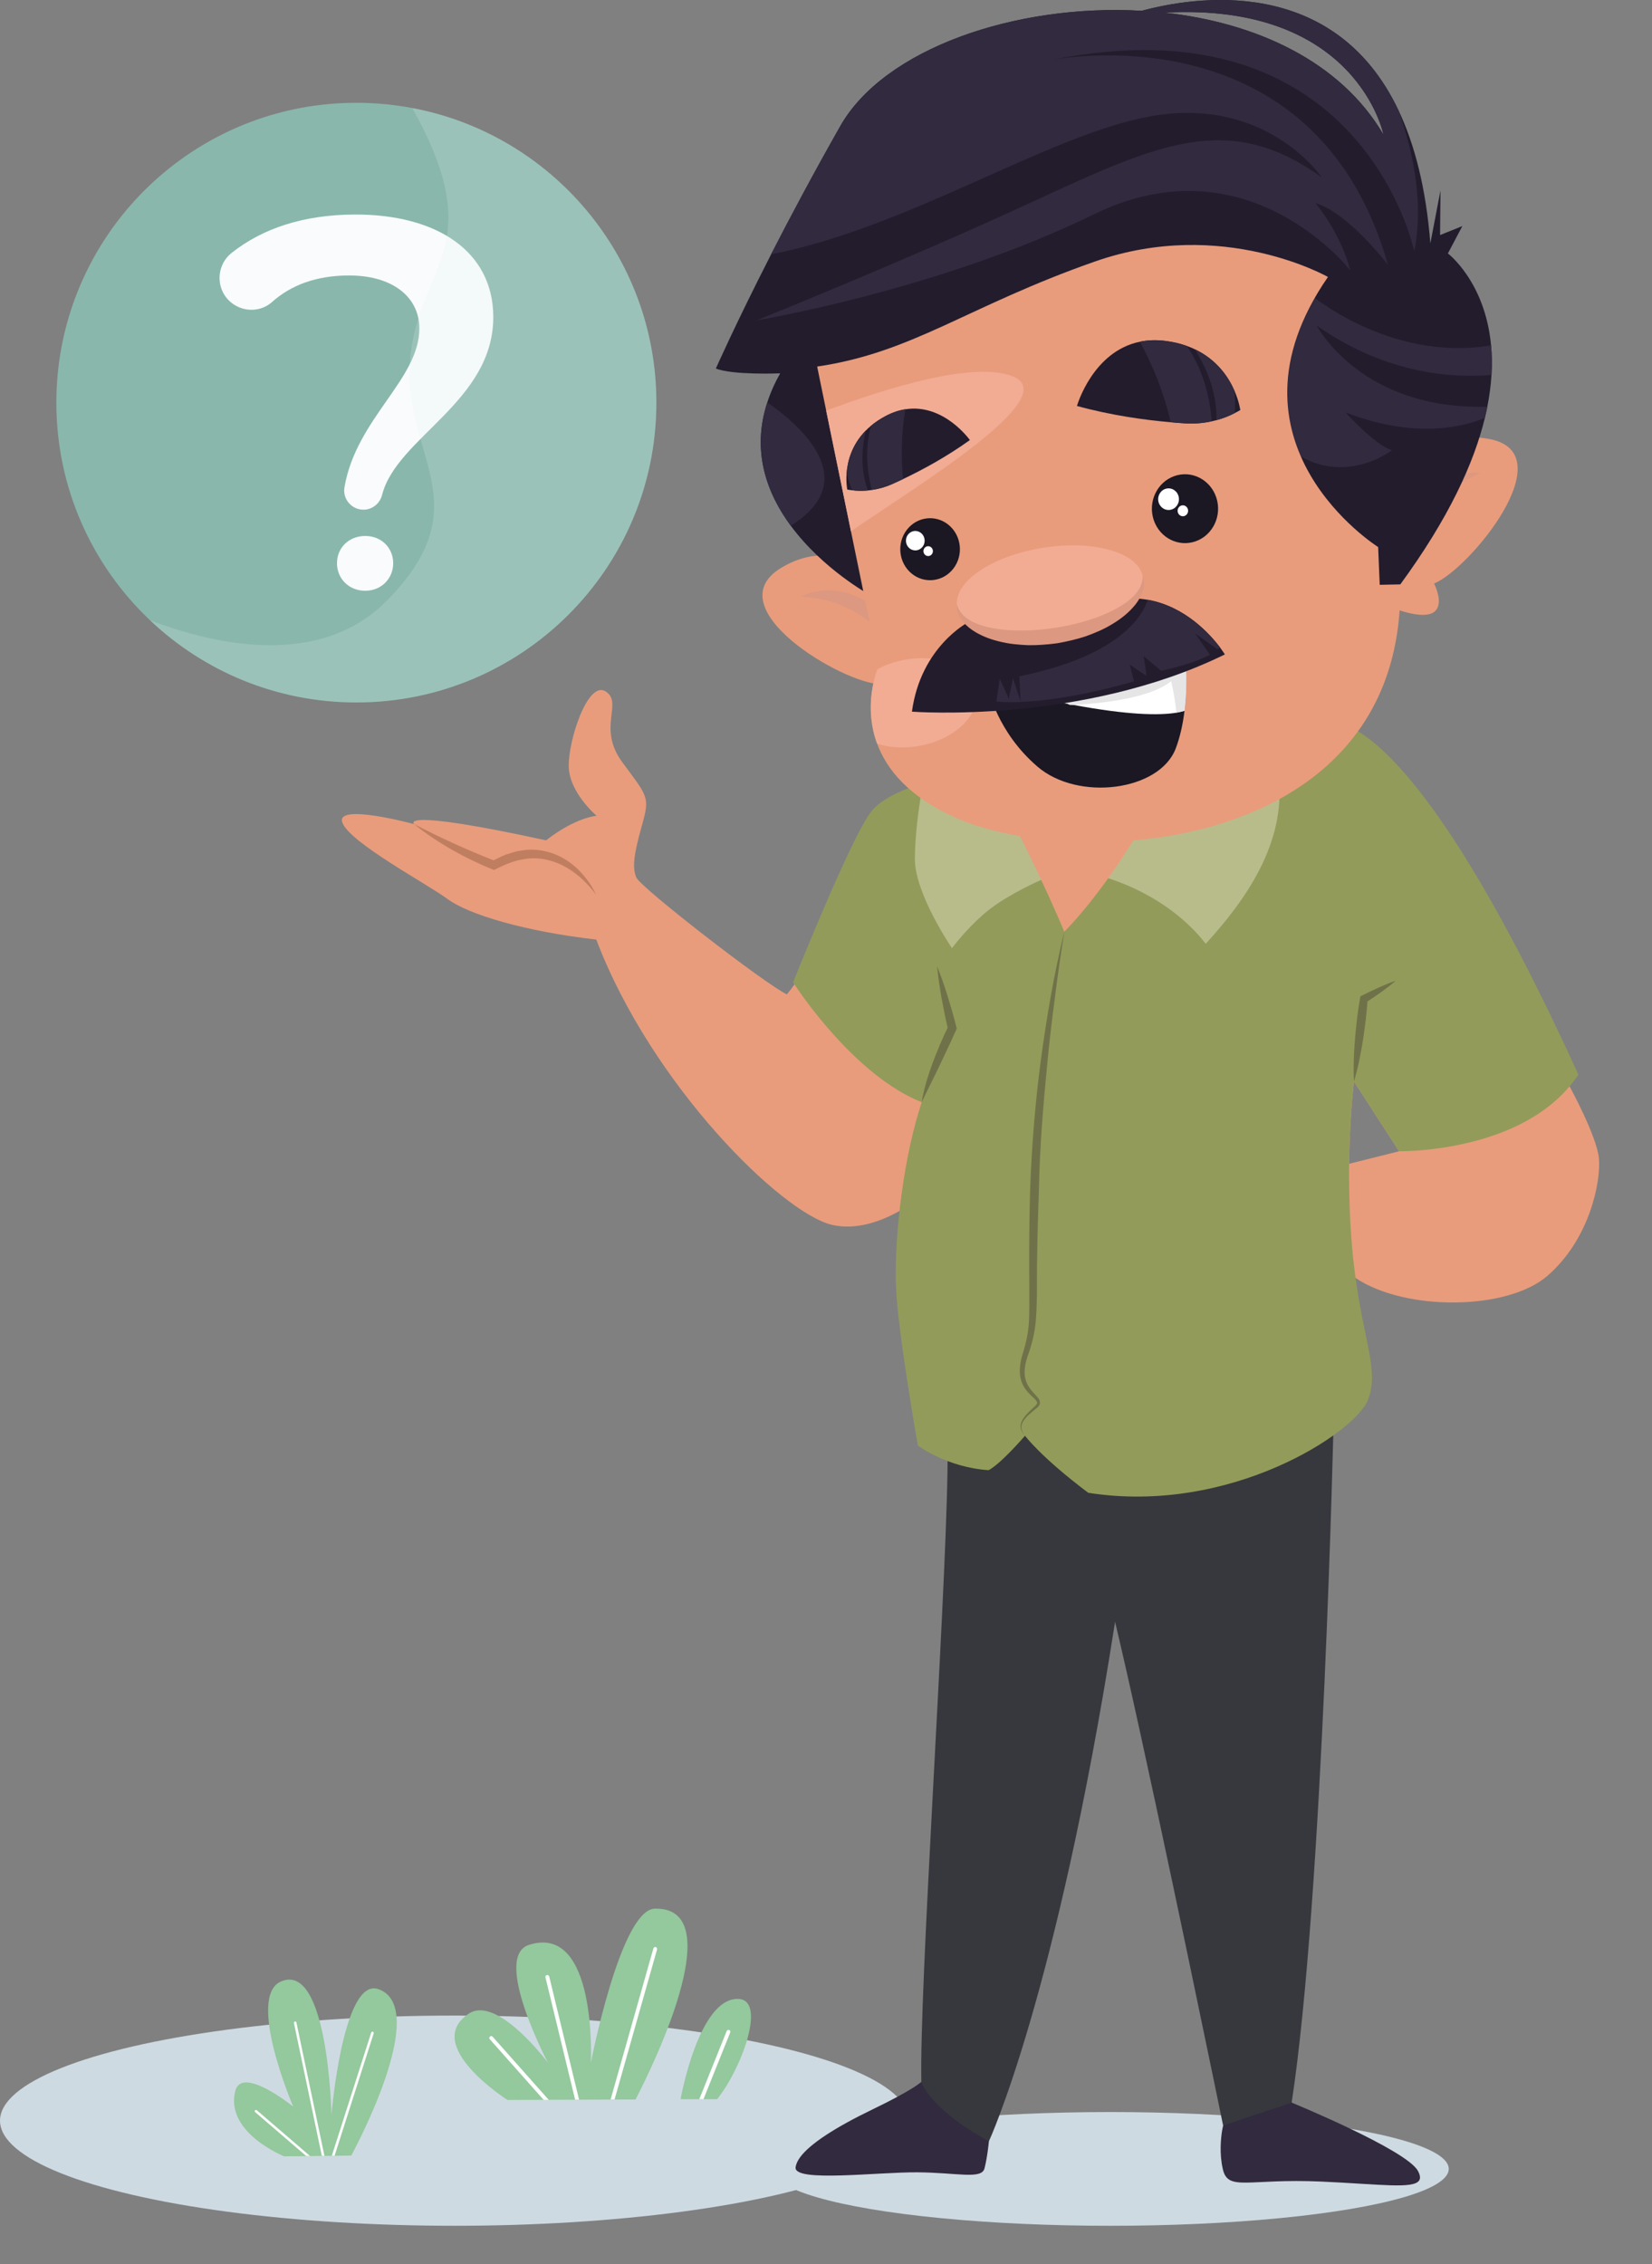
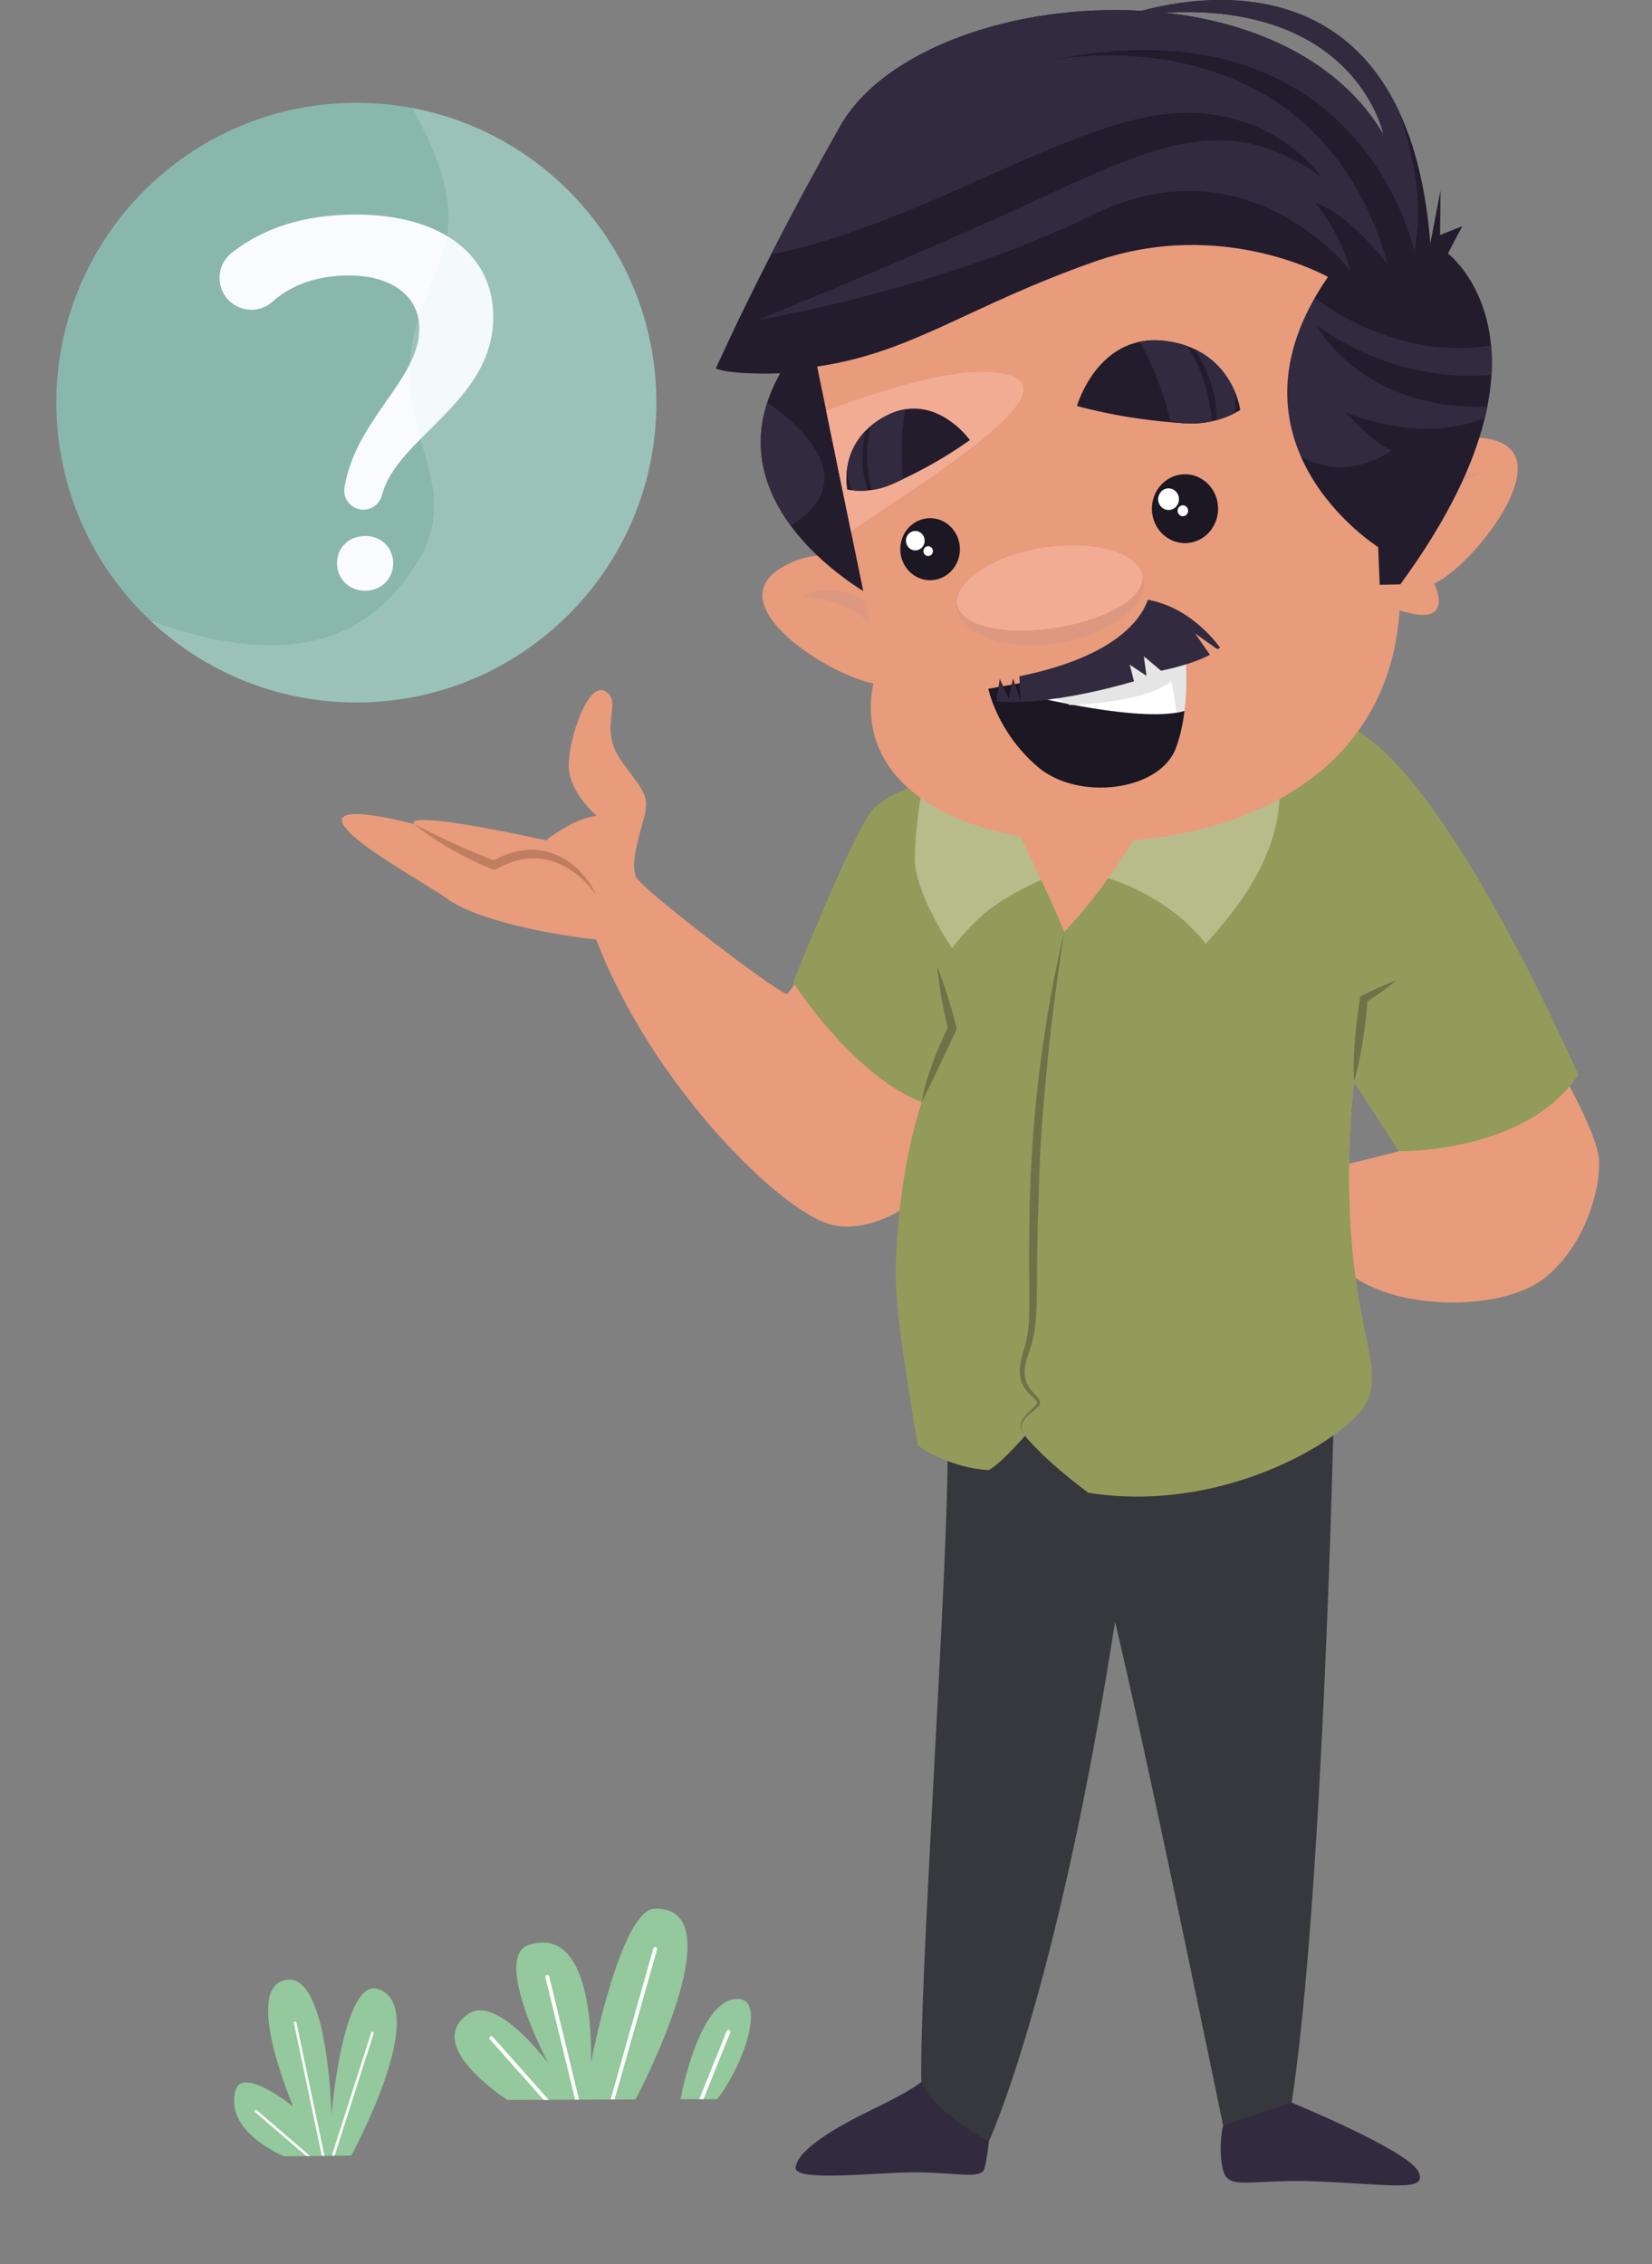
<svg xmlns="http://www.w3.org/2000/svg" width="367" height="503" viewBox="0 0 367 503" fill="none">
  <rect x="0" y="0" width="367" height="503" fill="#808080" stroke="none" />
-   <ellipse cx="100.988" cy="23.349" rx="100.988" ry="23.349" transform="matrix(-1 0 0 1 201.977 447.75)" fill="#CEDAE2" />
  <path d="M141.182 466.387C141.182 466.387 164.01 423.543 145.47 424C137.839 424.189 131.265 458.249 131.265 458.249C131.265 458.249 132.763 427.163 117.517 432.043C109.272 434.687 121.743 458.249 121.743 458.249C121.743 458.249 110.438 443.029 104.085 447.357C93.711 454.393 112.74 466.497 112.74 466.497L141.197 466.387H141.182Z" fill="#94C89D" />
  <path d="M151.191 466.339C151.191 466.339 155.211 443.658 164.056 444.052C170.378 444.335 164.67 459.697 159.31 466.324C159.31 466.324 151.443 466.324 151.191 466.324V466.339Z" fill="#94C89D" />
  <path d="M135.645 466.402L145.151 432.83C145.215 432.609 145.451 432.468 145.672 432.531C145.892 432.594 146.034 432.83 145.971 433.05L136.528 466.387H135.645V466.402Z" fill="white" />
  <path d="M127.764 466.434L121.174 439.267C121.126 439.046 121.252 438.81 121.489 438.747C121.71 438.7 121.946 438.842 122.009 439.062L128.646 466.434H127.779H127.764Z" fill="white" />
  <path d="M155.352 466.323L161.437 451.181C161.532 450.961 161.769 450.867 161.989 450.945C162.21 451.04 162.32 451.276 162.226 451.496L156.282 466.323H155.368H155.352Z" fill="white" />
  <path d="M120.779 466.485L108.813 453.012C108.655 452.839 108.671 452.571 108.844 452.414C109.018 452.256 109.286 452.272 109.443 452.445L121.914 466.485H120.779Z" fill="white" />
  <path d="M78.035 478.848C78.035 478.848 95.976 446.046 84.057 441.875C76.19 439.121 73.636 469.797 73.636 469.797C73.636 469.797 72.942 435.784 62.49 440.144C54.607 443.418 65.138 467.972 65.138 467.972C65.138 467.972 53.693 458.701 52.258 464.525C49.956 473.764 63.136 479.021 63.136 479.021L78.035 478.848Z" fill="#94C89D" />
  <path d="M74.331 478.878L83.018 451.696C83.065 451.554 82.986 451.381 82.828 451.334C82.671 451.287 82.513 451.365 82.466 451.523L73.716 478.878H74.315H74.331Z" fill="white" />
  <path d="M72.076 478.911L65.849 449.289C65.817 449.131 65.675 449.037 65.518 449.069C65.36 449.1 65.265 449.257 65.297 449.399L71.493 478.911H72.076Z" fill="white" />
  <path d="M68.873 478.945L57.049 468.777C56.922 468.667 56.749 468.682 56.654 468.808C56.56 468.918 56.56 469.107 56.686 469.202L68.022 478.945H68.889H68.873Z" fill="white" />
-   <ellipse cx="75.191" cy="12.635" rx="75.191" ry="12.635" transform="matrix(-1 0 0 1 321.852 469.18)" fill="#CEDAE1" />
  <path d="M145.813 89.446C145.813 126.233 115.979 156.049 79.17 156.049C61.42 156.049 45.29 149.116 33.344 137.807C20.522 125.672 12.52 108.494 12.52 89.446C12.52 81.14 14.044 73.18 16.829 65.851C16.918 65.612 17.012 65.366 17.107 65.127C23.622 48.515 36.627 35.159 53.009 28.163C53.903 27.779 54.811 27.414 55.73 27.074C63.014 24.335 70.922 22.836 79.17 22.836C83.423 22.836 87.569 23.239 91.595 24.001C122.463 29.813 145.813 56.903 145.813 89.446Z" fill="#89B7AC" />
  <path d="M93.16 72.92C93.135 65.899 87.099 61.157 77.446 61.195C70.307 61.22 64.655 63.317 60.44 67.089C58.108 69.174 54.637 69.375 52.009 67.681C47.914 65.043 47.674 59.167 51.499 56.145C58.291 50.78 67.364 47.694 78.781 47.657C97.218 47.594 109.536 55.95 109.586 70.364C109.649 89.229 88.138 97.176 84.887 109.928C84.402 111.836 82.745 113.215 80.772 113.227C78.139 113.246 76.085 110.885 76.519 108.284C79.109 92.951 93.198 84.28 93.16 72.92Z" fill="#F9FBFC" />
  <path d="M74.864 125.127C74.851 121.751 77.434 119.075 81.127 119.063C84.743 119.05 87.339 121.714 87.352 125.089C87.365 128.464 84.781 131.222 81.165 131.235C77.472 131.247 74.87 128.508 74.857 125.133L74.864 125.127Z" fill="#F9FBFC" />
  <g style="mix-blend-mode:multiply" opacity="0.2">
    <path d="M145.819 89.445C145.819 126.232 115.985 156.048 79.175 156.048C61.42 156.048 45.296 149.115 33.35 137.806C48.793 143.637 71.489 148.24 86.106 133.278C110.031 108.802 83.536 98.544 93.226 69.899C97.782 56.423 105.759 49.402 91.601 24C122.468 29.812 145.819 56.902 145.819 89.445Z" fill="#E2EFEC" />
  </g>
  <path d="M207.581 263.399C207.581 263.399 195.958 274.626 184.897 272.111C173.836 269.6 144.806 241.163 132.466 208.724C116.538 206.897 104.098 203.156 99.445 199.727C94.793 196.298 77.613 187.135 76.047 182.716C74.48 178.294 92.008 183.084 92.008 183.084C92.008 183.084 87.87 179.402 121.311 186.679C127.934 181.517 132.539 181.226 132.539 181.226C132.539 181.226 126.514 176.136 126.351 170.356C126.187 164.572 130.592 151.021 134.563 153.605C138.531 156.186 132.573 161.63 138.254 169.335C143.934 177.04 144.415 176.949 142.602 183.386C140.788 189.823 140.438 192.703 141.349 194.916C142.261 197.129 169.828 218.5 174.807 220.897C177.165 218.062 178.565 215.401 178.565 215.401L213.111 242.733L207.577 263.399H207.581Z" fill="#E89C7C" />
  <path d="M132.424 198.755C131.482 196.671 130.086 194.816 128.47 193.18C126.826 191.568 124.836 190.283 122.632 189.519C120.434 188.796 118.023 188.504 115.738 188.973C114.566 189.07 113.494 189.529 112.375 189.842C111.296 190.255 110.291 190.825 109.246 191.311L110.034 191.259C103.915 188.886 97.927 186.146 92.006 183.078C93.288 184.172 94.674 185.121 96.057 186.076C97.446 187.021 98.876 187.9 100.332 188.73C103.244 190.384 106.26 191.86 109.359 193.114L109.73 193.263L110.151 193.058C112.058 192.134 113.995 191.245 116.042 190.929C118.073 190.505 120.167 190.609 122.161 191.165C126.185 192.242 129.745 195.153 132.424 198.752V198.755Z" fill="#C07E60" />
  <path d="M271.677 481.942C272.846 486.857 277.322 483.901 293.486 484.624C296.766 484.773 299.705 484.947 302.273 485.11C312.413 485.735 316.991 485.982 315.008 482.272C312.513 477.586 286.95 467.084 286.95 467.084L284.345 462.596L279.826 460.859L271.724 472.174C271.724 472.174 271.627 472.577 271.504 473.25C271.23 474.953 270.852 478.433 271.674 481.942H271.677Z" fill="#322A3F" />
  <path d="M176.749 481.497C176.425 484.836 194.884 482.508 203.734 482.571C212.588 482.616 218.055 484.221 218.71 481.706C219.364 479.17 219.691 475.668 219.691 475.668L212.554 464.458L213.95 459.227L205.11 462.051C205.11 462.051 204.839 462.558 202.408 464.055C200.752 465.066 198.1 466.539 193.855 468.582C185.572 472.583 179.905 476.252 177.73 479.25C177.146 480.059 176.819 480.802 176.745 481.497H176.749Z" fill="#322A3F" />
  <path d="M204.689 462.609C205.797 465.131 208.092 467.566 210.583 469.619C214.875 473.208 219.691 475.674 219.691 475.674C219.691 475.674 234.71 443.274 247.588 361.104C247.632 360.83 247.675 360.538 247.715 360.263C248.403 363.157 249.181 366.495 250.016 370.167L250.063 370.351V370.369C258.125 405.899 271.721 472.179 271.721 472.179C271.721 472.179 273.448 471.596 279.967 469.407C281.868 468.775 284.175 468.007 286.947 467.09C293.941 421.479 296.299 314.461 296.299 314.461L294.208 305.391C294.208 305.391 209.007 299.722 210.356 316.861C210.53 318.963 210.557 322.423 210.487 326.894C209.962 358.707 204.168 442.186 204.689 462.609Z" fill="#37383D" />
  <path d="M293.052 225.578L343.606 232.922L348.686 241.325C348.686 241.325 354.728 252.337 355.208 257.325C355.666 262.317 353.285 275.125 343.816 283.379C334.946 291.122 312.319 291.358 301.154 283.907C300.419 283.424 299.718 282.9 299.097 282.347C288.937 273.34 293.052 225.582 293.052 225.582V225.578ZM310.733 255.766C310.789 255.741 310.809 255.741 310.809 255.741L300.83 240.314L300.787 240.234C300.787 240.234 300.64 241.387 300.469 243.42L300.406 244.017C300.129 247.241 299.791 252.323 299.715 258.531L310.733 255.769V255.766Z" fill="#E89C7C" />
  <path d="M176.198 218.23C176.198 218.23 176.241 218.31 176.348 218.445C177.734 220.599 190.111 239.034 204.766 244.85C204.583 245.392 204.419 245.933 204.259 246.496L204.222 246.559C200.304 259.325 198.564 276.604 199.085 286.529C199.286 290.475 200.037 296.425 200.882 302.289C202.265 311.832 203.905 321.11 203.905 321.11C203.905 321.11 210.32 325.977 219.638 326.592C222.47 325.06 227.711 318.943 227.711 318.943C227.711 318.943 231.194 323.674 241.761 331.615C273.319 336.59 301.049 318.244 303.888 310.998C306.369 304.651 303.163 298.68 301.149 283.913C300.868 281.849 300.595 279.602 300.388 277.167C299.803 270.448 299.653 264.053 299.713 258.536C299.79 252.329 300.127 247.243 300.404 244.023L300.468 243.425C300.638 241.393 300.785 240.24 300.785 240.24L300.828 240.32L310.808 255.747C310.808 255.747 321.375 255.931 332.226 252.079C338.201 249.953 344.256 246.597 348.684 241.327C349.379 240.507 350.033 239.646 350.645 238.729C311.345 152.526 294.573 160.644 294.573 160.644L275.416 160.203L216.489 171.121C216.489 171.121 198.224 174.091 193.485 180.362C193.084 180.897 192.62 181.602 192.122 182.47C186.718 191.763 176.194 218.226 176.194 218.226L176.198 218.23Z" fill="#939B5A" />
  <path d="M203.242 190.739C203.195 198.5 211.477 210.61 211.477 210.61C211.477 210.61 211.558 210.53 211.678 210.37C212.483 209.328 215.802 205.166 219.707 202.099C224.189 198.576 231.185 195.516 231.185 195.516L245.186 194.818C245.186 194.818 245.206 194.818 245.263 194.838C246.472 195.151 259.4 198.771 267.863 209.658C276.486 200.199 285.687 187.536 284.084 172.585C284.084 172.443 279.325 172.495 277.662 172.457C277.291 172.45 277.074 172.443 277.074 172.422L205.105 173.683C205.105 173.683 204.29 177.883 203.732 182.961C203.465 185.463 203.268 188.186 203.235 190.732L203.242 190.739Z" fill="#B8BC8B" />
  <path d="M236.445 206.977C234.154 216.342 232.528 225.871 231.235 235.448C229.963 245.025 229.191 254.689 228.841 264.361C228.7 269.189 228.644 274.025 228.634 278.857C228.6 283.678 228.754 288.549 228.6 293.273C228.5 295.632 228.046 297.921 227.354 300.2C226.62 302.43 226.042 305.254 227.244 307.648C227.812 308.822 228.734 309.718 229.589 310.507C229.996 310.892 230.447 311.344 230.404 311.67C230.377 312.039 229.823 312.431 229.412 312.838C228.557 313.654 227.652 314.47 227.061 315.575C226.777 316.12 226.63 316.791 226.797 317.399C226.95 318.007 227.318 318.507 227.718 318.938C227.354 318.472 227.037 317.944 226.944 317.368C226.837 316.787 227.017 316.211 227.321 315.728C227.929 314.748 228.857 314.001 229.749 313.251C230.15 312.848 230.788 312.643 231.032 311.778C231.095 310.83 230.46 310.406 230.11 309.958C229.285 309.1 228.533 308.249 228.113 307.221C227.197 305.157 227.715 302.816 228.533 300.606C229.325 298.317 229.913 295.865 230.106 293.402C230.507 288.493 230.29 283.703 230.417 278.878C230.484 274.063 230.614 269.248 230.794 264.433C230.981 254.811 231.776 245.223 232.721 235.642C233.179 230.852 233.763 226.072 234.398 221.296C234.979 216.512 235.697 211.75 236.445 206.983V206.977Z" fill="#6F7249" />
  <path d="M300.794 240.231C301.696 237.254 302.274 234.231 302.765 231.202C303.239 228.17 303.61 225.123 303.823 222.056L303.386 222.73C305.687 221.236 307.958 219.683 310.082 217.859C307.467 218.759 304.996 219.933 302.554 221.163L302.2 221.34L302.117 221.833C301.606 224.863 301.252 227.909 301.001 230.973C300.764 234.037 300.62 237.111 300.794 240.231Z" fill="#6F7249" />
  <path d="M208.184 214.683C208.414 217.059 208.755 219.404 209.172 221.728C209.593 224.052 210.057 226.365 210.605 228.654L210.675 227.97C209.366 230.648 208.217 233.389 207.165 236.182C206.657 237.586 206.17 238.999 205.756 240.445C205.368 241.897 204.964 243.349 204.767 244.849C206.036 242.147 207.392 239.534 208.661 236.867C209.92 234.202 211.196 231.534 212.395 228.845L212.549 228.502L212.465 228.161C211.898 225.875 211.243 223.614 210.548 221.359C209.85 219.108 209.072 216.878 208.187 214.676L208.184 214.683Z" fill="#6F7249" />
  <path d="M224.264 181.18C224.264 181.18 225.573 183.63 227.5 187.555C229.534 191.668 232.276 197.365 234.971 203.548C235.469 204.674 235.943 205.817 236.441 206.984C246.918 196.208 255.127 180.962 255.127 180.962L251.493 179.992L251.109 179.892L250.738 180.017C250.738 180.017 235.442 178.37 234.754 178.44C234.09 178.488 224.264 181.18 224.264 181.18Z" fill="#E89C7C" />
  <path d="M300.45 130.502C301.666 131.492 303.262 132.458 305.343 133.395C315.683 138.057 318.846 136.859 319.5 134.625C320.115 132.562 318.582 129.623 318.582 129.623C326.424 126.493 347.521 100.815 330.989 97.549C330.311 97.414 329.653 97.323 329.022 97.261C314.017 95.75 308.907 112.434 308.907 112.434C308.907 112.434 303.259 115.318 299.866 119.32C297.057 122.627 295.785 126.677 300.457 130.502H300.45Z" fill="#E89C7C" />
  <path d="M309.7 129.16C310.799 126.53 311.891 124.032 313.053 121.611C314.245 119.21 315.494 116.897 316.974 114.781C318.437 112.652 320.163 110.807 322.087 109.133C324.034 107.445 326.325 106.305 328.83 105.027C326.105 104.871 323.183 105.385 320.668 106.861C318.139 108.282 315.972 110.37 314.272 112.746C312.649 115.181 311.403 117.838 310.635 120.624C309.863 123.396 309.436 126.28 309.7 129.156V129.16Z" fill="#DC9880" />
  <path d="M212.925 146.417C212.103 147.775 210.918 149.248 209.268 150.864C201.065 158.899 197.696 158.888 196.353 157.019C195.104 155.296 195.585 151.989 195.585 151.989C187.185 151.812 158.964 135.106 173.449 126.199C174.043 125.835 174.631 125.515 175.206 125.234C188.825 118.515 199.078 132.404 199.078 132.404C199.078 132.404 205.334 133.123 209.829 135.686C213.55 137.805 216.071 141.165 212.922 146.414L212.925 146.417Z" fill="#E89C7C" />
  <path d="M203.786 148.421C203.094 145.621 201.752 143.06 200.119 140.726C198.489 138.378 196.448 136.318 194.127 134.598C191.749 132.962 189.034 131.764 186.192 131.319C183.346 130.819 180.427 131.368 177.916 132.476C180.691 132.792 183.216 133.056 185.601 133.956C187.955 134.852 190.183 135.981 192.253 137.464C194.334 138.93 196.265 140.667 198.172 142.501C200.055 144.367 201.895 146.333 203.789 148.417L203.786 148.421Z" fill="#DC9880" />
  <path d="M331.248 76.721C331.442 78.743 331.482 80.931 331.345 83.283C331.208 85.492 330.914 87.837 330.42 90.335C330.253 91.151 330.079 91.995 329.872 92.843C327.444 102.847 321.867 115.093 311.082 129.825C272.622 182.332 193.255 132.17 193.255 132.17C193.255 132.17 182.852 126.532 175.668 116.784C170.414 109.656 166.881 100.325 170.454 89.397C171.129 87.299 172.078 85.141 173.32 82.932C173.32 82.932 162.813 83.377 159.032 81.866C159.032 81.866 163.407 71.955 171.303 56.503C175.487 48.34 180.654 38.627 186.672 28.015C196.431 10.809 225.648 0.783 253.648 2.399C265.11 -0.707 296.331 -5.859 310.725 24.603C314.265 32.089 316.79 41.733 317.759 54.078L320.013 42.295L319.92 52.217L324.869 50.223L321.656 56.305C321.656 56.305 329.932 62.541 331.245 76.717L331.248 76.721ZM307.352 29.918C307.352 29.918 301.471 0.464 258.698 2.805C278.847 5.014 297.707 13.473 307.352 29.915V29.918Z" fill="#231C2D" />
  <path d="M331.345 83.28C323.814 83.968 308.427 83.537 292.513 72.323C292.827 72.924 302.75 91.162 330.42 90.335C330.253 91.151 330.079 91.995 329.872 92.843C324.188 95.171 313.734 97.293 298.936 91.634C298.936 91.634 305.575 99.013 309.232 100.006C309.232 100.006 296.608 109.903 284.054 97.644C271.513 85.392 290.65 65.066 290.65 65.066C290.65 65.066 308.447 80.507 331.248 76.725C331.442 78.746 331.482 80.935 331.345 83.287V83.28Z" fill="#322A3F" />
  <path d="M311.079 129.827C311.363 148.113 304.77 161.168 294.717 170.161C271.76 190.678 230.731 189.955 212.145 181.587C201.832 176.953 196.952 170.887 194.851 165.183C192.086 157.673 194.137 150.791 194.928 148.652C195.092 148.21 195.199 147.967 195.199 147.967L189.044 118.012L183.546 91.229L182.18 84.581L181.539 81.43C202.9 78.286 214.93 68.014 243.258 58.089C271.59 48.164 295.011 61.528 295.011 61.528C269.462 98.472 306.163 121.528 306.163 121.528L306.51 129.91L311.079 129.82V129.827Z" fill="#E89C7C" />
  <path d="M239.247 90.184C246.932 92.293 254.42 93.314 260.091 93.8C261.253 93.905 262.338 93.988 263.334 94.047C265.314 94.169 267.285 94.012 269.212 93.585C269.556 93.523 269.903 93.432 270.24 93.335C271.64 92.967 272.999 92.439 274.311 91.758C274.729 91.556 275.14 91.327 275.537 91.091C275.537 91.091 275.303 89.26 274.265 86.853C272.969 83.848 270.397 79.933 265.424 77.581C264.883 77.324 264.305 77.074 263.684 76.859C262.258 76.345 260.672 75.952 258.882 75.733C256.804 75.466 254.917 75.556 253.227 75.914C242.704 78.068 239.25 90.184 239.25 90.184H239.247Z" fill="#231C2D" />
  <path d="M270.24 93.34C271.639 92.972 272.999 92.444 274.311 91.763C274.401 90.199 274.405 88.553 274.264 86.858C272.969 83.853 270.397 79.938 265.424 77.586C268.096 81.824 270.414 87.354 270.24 93.34Z" fill="#322A3F" />
  <path d="M253.225 75.918C255.213 79.482 258.202 85.738 260.092 93.804C261.254 93.909 262.34 93.992 263.335 94.051C265.315 94.173 267.286 94.016 269.213 93.589C268.825 88.757 267.49 82.466 263.686 76.863C262.259 76.349 260.673 75.956 258.883 75.737C256.806 75.47 254.919 75.56 253.229 75.918H253.225Z" fill="#322A3F" />
  <path d="M219.57 153.005C219.57 153.005 221.473 162.576 230.484 170.305C239.495 178.052 257.58 175.738 261.193 166.272C262.189 163.635 262.807 160.724 263.141 157.9C264.029 150.619 263.191 143.918 263.191 143.918L246.799 148.198L230.781 151.032L219.57 153.005Z" fill="#1B1723" />
  <path d="M230.435 154.944C232.813 155.479 235.047 155.941 237.121 156.344C237.558 156.417 237.979 156.504 238.4 156.591C238.4 156.591 238.417 156.591 238.433 156.591C250.427 158.818 257.363 158.974 261.328 158.328C262.019 158.206 262.613 158.064 263.144 157.904C264.033 150.623 263.195 143.922 263.195 143.922L246.803 148.202L230.785 151.036C230.221 151.62 229.854 152.2 229.73 152.77C229.533 153.51 229.747 154.25 230.435 154.944Z" fill="white" />
  <path d="M229.727 152.769L237.121 156.344L237.682 156.608C237.682 156.608 237.943 156.604 238.4 156.59C238.4 156.59 238.417 156.59 238.433 156.59C241.69 156.438 254.845 155.642 260.175 151.338C260.907 154.482 261.197 156.771 261.328 158.324C262.019 158.202 262.613 158.06 263.144 157.9C264.033 150.619 263.195 143.918 263.195 143.918L246.803 148.198L230.785 151.032C230.221 151.616 229.854 152.196 229.73 152.766L229.727 152.769Z" fill="#E5E5E5" />
  <path d="M256.3 115.503C254.973 111.51 257.009 107.155 260.847 105.774C264.686 104.394 268.874 106.512 270.201 110.505C271.528 114.498 269.492 118.853 265.653 120.234C261.814 121.614 257.627 119.496 256.3 115.503Z" fill="#1B1723" />
  <path d="M261.875 110.477C262.096 111.783 261.254 113.027 259.998 113.256C258.742 113.485 257.547 112.61 257.326 111.304C257.106 109.998 257.948 108.754 259.203 108.525C260.459 108.295 261.655 109.171 261.875 110.477Z" fill="white" />
  <path d="M263.928 113.259C264.038 113.919 263.614 114.551 262.979 114.665C262.345 114.78 261.737 114.339 261.627 113.679C261.517 113.019 261.941 112.387 262.575 112.272C263.21 112.157 263.818 112.599 263.928 113.259Z" fill="white" />
-   <path d="M216.894 153.537C217.157 155.11 216.837 156.695 216.059 158.188C214.212 161.707 209.766 164.691 204.219 165.699C200.799 166.32 197.529 166.081 194.848 165.185C192.082 157.674 194.133 150.793 194.924 148.653C196.705 147.694 198.765 146.968 201 146.561C203.027 146.193 205.004 146.127 206.834 146.322C212.134 146.874 216.229 149.604 216.89 153.537H216.894Z" fill="#F2AC94" />
-   <path d="M272.107 145.378C240.333 160.979 202.59 158.092 202.59 158.092C204.544 143.645 215.097 138.226 215.097 138.226C240.259 142.728 252.463 132.945 252.463 132.945C253.338 132.997 254.183 133.102 255.001 133.244C263.367 134.738 268.905 140.984 271.072 143.877C271.757 144.801 272.107 145.378 272.107 145.378Z" fill="#231C2D" />
  <path d="M270.422 144.213L265.489 140.704L268.799 145.456C264.494 147.759 257.921 148.996 257.921 148.996L254.084 145.751L254.712 150.146L250.981 147.655L251.923 151.348C231.67 157.212 221.354 155.846 221.354 155.846L222.105 150.792L224.106 155.197L225.044 150.663L226.721 155.787L226.457 150.236C248.166 145.821 253.626 137.265 254.995 133.242C263.362 134.736 268.899 140.982 271.066 143.876L270.415 144.209L270.422 144.213Z" fill="#322A3F" />
  <path d="M212.625 134.619C211.854 129.226 220.468 123.426 231.864 121.665C243.26 119.904 253.122 122.849 253.892 128.242C254.663 133.636 246.049 139.435 234.653 141.196C223.258 142.957 213.395 140.012 212.625 134.619Z" fill="#F2AC94" />
  <path d="M253.849 127.91C253.886 130.154 252.594 131.856 251.077 133.114C249.571 134.413 247.791 135.375 245.974 136.205C242.31 137.827 238.386 138.859 234.415 139.464C230.448 140.079 226.406 140.277 222.445 139.835C220.475 139.589 218.504 139.207 216.701 138.418C214.901 137.675 213.191 136.438 212.596 134.281C212.556 135.358 212.82 136.566 213.498 137.511C214.139 138.463 214.991 139.276 215.913 139.912C217.776 141.19 219.87 141.989 221.991 142.5C224.112 143.049 226.283 143.233 228.447 143.33C230.611 143.351 232.765 143.177 234.906 142.892C237.03 142.51 239.144 142.034 241.205 141.353C243.246 140.61 245.273 139.773 247.146 138.609C249.033 137.48 250.813 136.08 252.24 134.295C252.944 133.409 253.532 132.377 253.879 131.269C254.267 130.161 254.18 128.928 253.843 127.906L253.849 127.91Z" fill="#DC9880" />
  <path d="M189.043 118.015L183.545 91.232C196.737 86.271 216.566 80.046 225.162 83.683C236.12 88.328 203.761 107.879 189.043 118.015Z" fill="#F2AC94" />
  <path d="M215.463 97.758C210.199 101.538 204.796 104.438 200.631 106.418C199.779 106.828 198.978 107.196 198.24 107.526C196.77 108.179 195.241 108.624 193.671 108.846C193.394 108.895 193.106 108.93 192.826 108.951C191.67 109.069 190.501 109.058 189.329 108.912C188.962 108.878 188.588 108.822 188.224 108.756C188.224 108.756 187.92 107.304 188.073 105.185C188.267 102.541 189.182 98.845 192.332 95.653C192.676 95.305 193.046 94.951 193.46 94.611C194.406 93.819 195.504 93.068 196.8 92.391C198.303 91.599 199.753 91.13 201.129 90.921C209.662 89.563 215.46 97.754 215.46 97.754L215.463 97.758Z" fill="#231C2D" />
  <path d="M192.826 108.95C191.671 109.068 190.502 109.058 189.329 108.912C188.852 107.755 188.414 106.508 188.077 105.185C188.271 102.541 189.186 98.845 192.335 95.652C191.423 99.619 191.123 104.465 192.826 108.947V108.95Z" fill="#322A3F" />
  <path d="M201.133 90.922C200.565 94.184 199.944 99.773 200.632 106.415C199.78 106.825 198.979 107.193 198.241 107.523C196.771 108.176 195.241 108.621 193.672 108.843C192.697 105.078 192.055 99.933 193.465 94.611C194.41 93.819 195.509 93.069 196.804 92.391C198.307 91.599 199.757 91.13 201.133 90.922Z" fill="#322A3F" />
  <path d="M202.484 127.381C199.629 125.003 199.169 120.668 201.455 117.698C203.741 114.729 207.909 114.249 210.764 116.628C213.619 119.006 214.08 123.341 211.794 126.31C209.507 129.28 205.339 129.759 202.484 127.381Z" fill="#1B1723" />
  <path d="M205.385 119.739C205.582 120.917 204.827 122.036 203.695 122.241C202.563 122.446 201.487 121.661 201.29 120.483C201.093 119.305 201.848 118.187 202.98 117.982C204.112 117.777 205.188 118.562 205.385 119.739Z" fill="white" />
  <path d="M207.234 122.242C207.334 122.836 206.95 123.405 206.379 123.51C205.808 123.614 205.26 123.214 205.16 122.62C205.06 122.026 205.444 121.457 206.015 121.352C206.586 121.248 207.134 121.648 207.234 122.242Z" fill="white" />
  <path d="M233.505 13.334C239.019 12.33 292.806 4.028 308.353 58.858C308.353 58.858 299.566 47.242 292.219 45.113C292.219 45.113 297.749 51.543 299.97 60.057C299.97 60.057 277.266 30.821 242.933 47.642C208.591 64.462 168.106 71.156 168.106 71.156C168.106 71.156 201.126 57.889 229.424 44.81C257.709 31.735 273.042 24.645 293.628 39.391C293.254 38.835 280.95 21.22 255.468 25.857C232.794 29.981 201.928 50.553 171.302 56.5C175.487 48.336 180.653 38.623 186.672 28.011C196.43 10.809 225.647 0.783 253.647 2.399C265.11 -0.707 296.33 -5.859 310.724 24.603C314.191 34.476 316.248 45.509 314.188 55.822C314.188 55.822 302.485 -0.613 233.505 13.334ZM258.694 2.808C278.843 5.018 297.703 13.476 307.348 29.918C307.348 29.918 301.47 0.467 258.694 2.808Z" fill="#322A3F" />
  <path d="M175.67 116.782C170.416 109.654 166.883 100.323 170.456 89.394C177.807 94.494 191.848 106.718 175.67 116.782Z" fill="#322A3F" />
</svg>